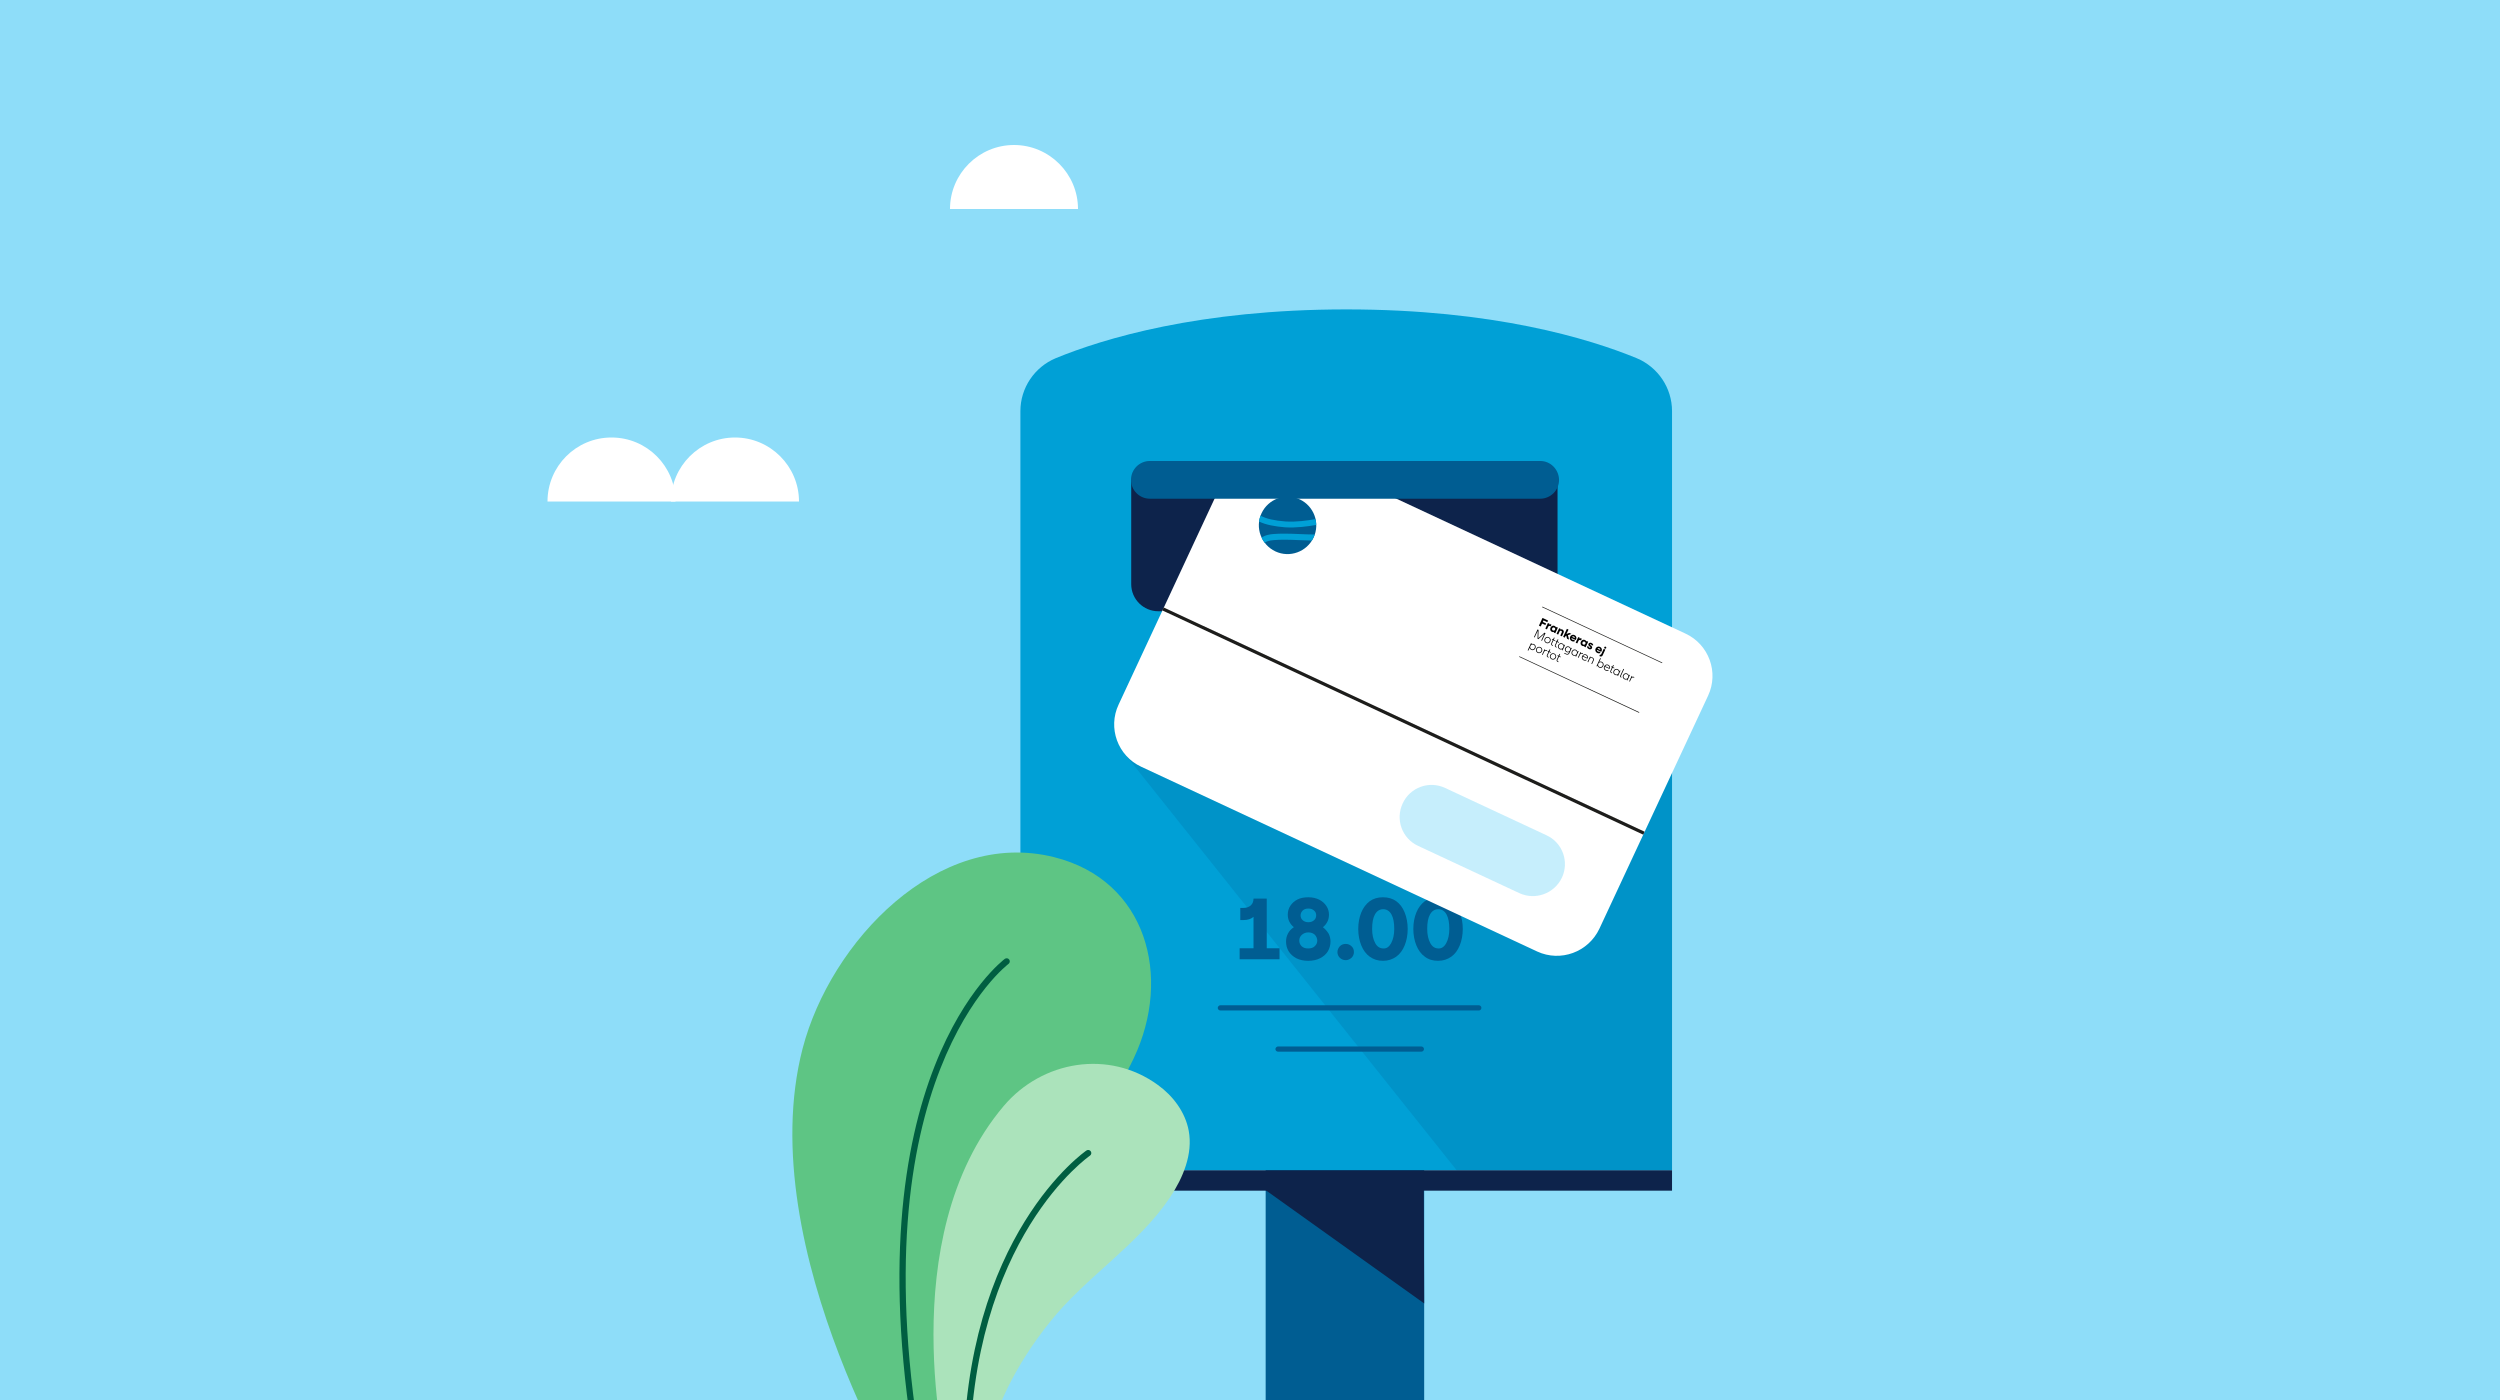
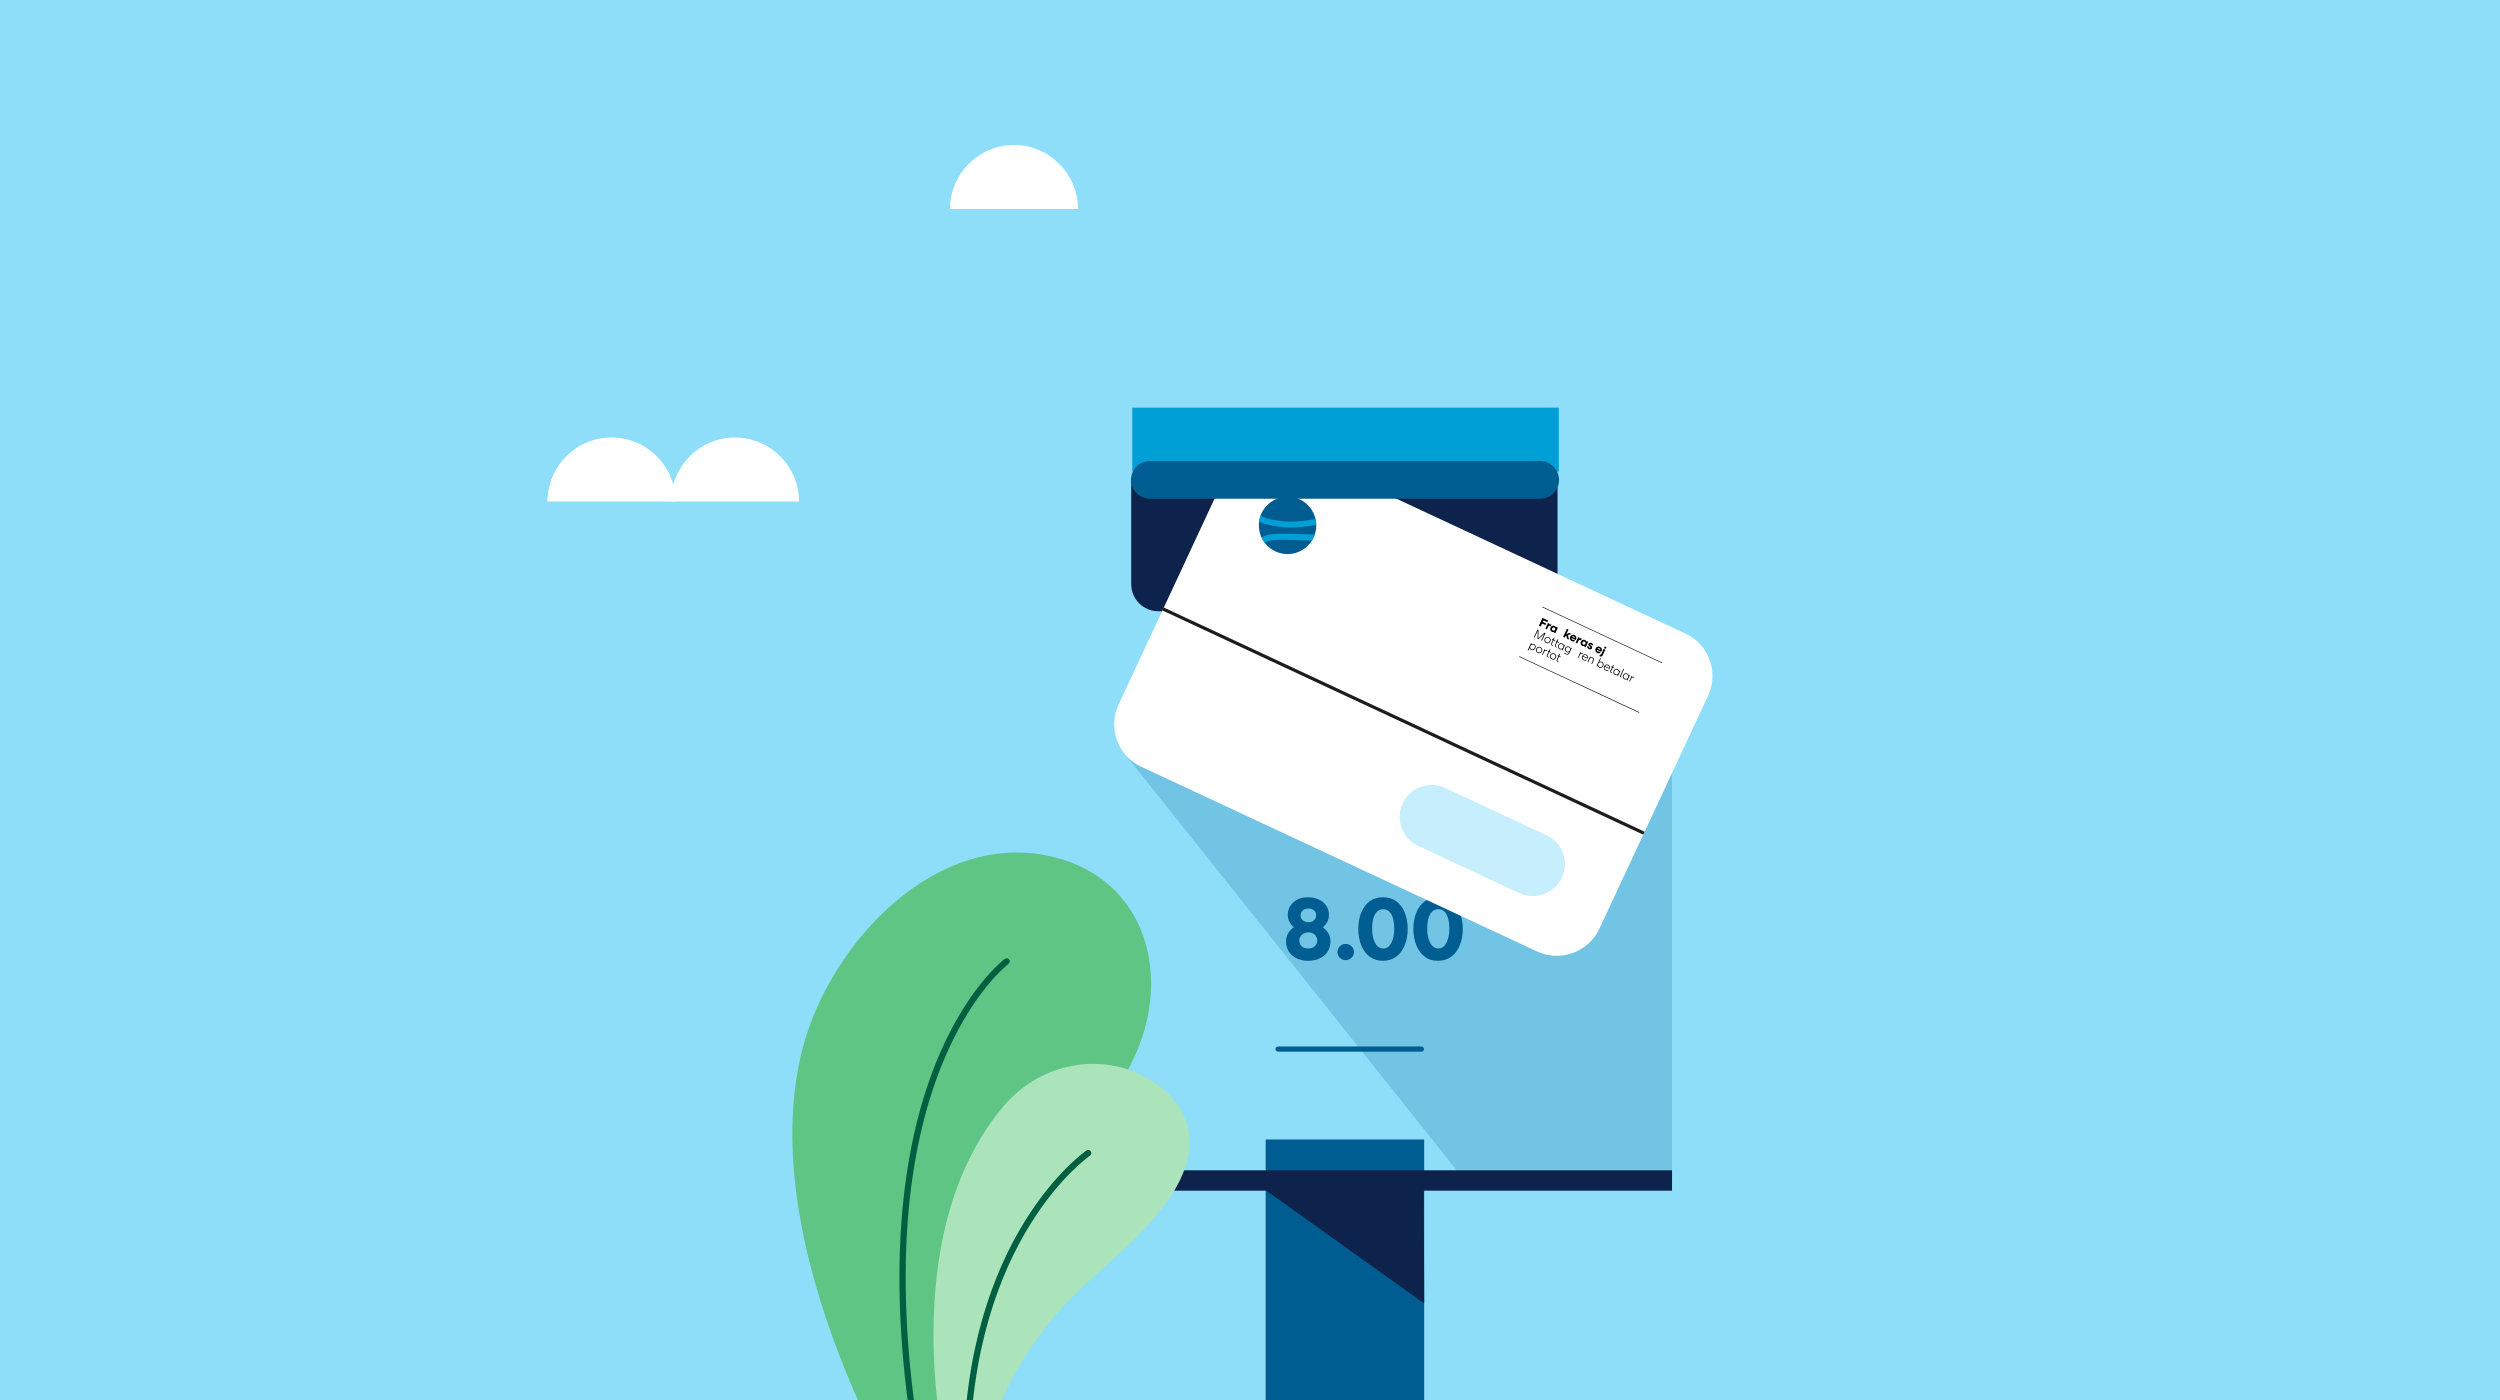
<svg xmlns="http://www.w3.org/2000/svg" width="1000" height="560" viewBox="0 0 1000 560" fill="none">
  <rect x="0" y="0" width="1000" height="560" fill="#808080" stroke="none" />
  <g clip-path="url(#clip0)">
    <rect width="1000" height="560" fill="#8EDDF9" />
    <path d="M569.67 455.799H506.264V617.742H569.67V455.799Z" fill="#005D92" />
    <path d="M506.177 476.01L569.67 521.374L569.497 473.494L506.177 476.01Z" fill="#0D234B" />
-     <path d="M538.531 123.76C479.548 123.76 441.296 135.47 422.3 143.276C413.799 146.832 408.161 155.159 408.161 164.441V468.116H668.813V164.441C668.813 155.159 663.175 146.832 654.675 143.276C635.679 135.47 597.427 123.76 538.531 123.76Z" fill="#00A0D6" />
    <g opacity="0.2">
      <path d="M449.362 300.882L582.681 468.116H668.813V300.361L449.362 300.882Z" fill="#005D92" />
    </g>
    <path d="M612.173 244.502H463.328C457.343 244.502 452.485 239.644 452.485 233.659V191.938H623.015V233.659C623.015 239.644 618.158 244.502 612.173 244.502Z" fill="#0D234B" />
-     <path d="M506.784 379.295H511.815V383.719H495.855V379.295H501.406V366.718C500.452 367.585 499.151 368.019 497.416 368.019H496.115V363.161H497.416C498.63 363.161 499.585 362.814 500.365 362.121C501.059 361.427 501.406 360.559 501.406 359.432H506.697V379.295H506.784Z" fill="#005D92" />
    <path d="M531.418 373.396C531.938 374.35 532.199 375.477 532.199 376.605C532.199 377.993 531.852 379.294 531.158 380.508C530.464 381.636 529.423 382.59 528.035 383.284C526.734 383.978 525.086 384.325 523.264 384.325C521.443 384.325 519.882 383.978 518.494 383.284C517.193 382.59 516.152 381.636 515.458 380.508C514.764 379.381 514.417 378.08 514.417 376.605C514.417 375.477 514.677 374.35 515.198 373.396C515.718 372.355 516.499 371.574 517.54 370.88C516.759 370.273 516.152 369.492 515.718 368.625C515.284 367.758 515.111 366.803 515.111 365.849C515.111 364.548 515.458 363.334 516.152 362.293C516.846 361.252 517.8 360.385 519.014 359.778C520.228 359.17 521.703 358.91 523.351 358.91C524.999 358.91 526.474 359.257 527.688 359.864C528.902 360.471 529.857 361.339 530.55 362.38C531.244 363.421 531.591 364.635 531.591 365.849C531.591 366.803 531.418 367.758 530.984 368.625C530.55 369.492 529.943 370.273 529.163 370.88C530.03 371.574 530.811 372.442 531.418 373.396ZM525.867 378.513C526.56 377.906 526.907 377.125 526.907 376.258C526.907 375.391 526.56 374.61 525.953 373.916C525.259 373.309 524.479 372.962 523.351 372.962C522.31 372.962 521.443 373.309 520.749 373.916C520.055 374.523 519.708 375.304 519.708 376.258C519.708 377.125 520.055 377.906 520.662 378.513C521.356 379.12 522.137 379.381 523.264 379.381C524.392 379.381 525.259 379.12 525.867 378.513ZM521.096 364.201C520.575 364.722 520.228 365.416 520.228 366.11C520.228 366.89 520.489 367.584 521.096 368.105C521.703 368.625 522.397 368.885 523.351 368.885C524.305 368.885 524.999 368.625 525.606 368.105C526.214 367.584 526.474 366.89 526.474 366.11C526.474 365.329 526.214 364.722 525.606 364.201C524.999 363.681 524.305 363.421 523.351 363.421C522.397 363.421 521.616 363.681 521.096 364.201Z" fill="#005D92" />
    <path d="M535.929 383.11C535.321 382.503 534.974 381.722 534.974 380.855C534.974 379.987 535.321 379.207 535.929 378.513C536.536 377.906 537.316 377.559 538.271 377.559C539.225 377.559 540.005 377.906 540.612 378.513C541.306 379.12 541.567 379.901 541.567 380.855C541.567 381.722 541.22 382.503 540.612 383.11C539.919 383.717 539.138 384.064 538.271 384.064C537.403 384.064 536.536 383.717 535.929 383.11Z" fill="#005D92" />
    <path d="M547.898 382.677C546.424 381.636 545.296 380.075 544.516 378.166C543.735 376.258 543.301 374.003 543.301 371.574C543.301 369.059 543.735 366.89 544.516 364.982C545.296 363.074 546.424 361.599 547.898 360.471C549.373 359.431 551.108 358.91 553.19 358.91C555.271 358.91 557.006 359.431 558.481 360.471C559.955 361.512 561.083 363.074 561.864 364.982C562.644 366.89 563.078 369.145 563.078 371.574C563.078 374.003 562.644 376.258 561.864 378.166C561.083 380.075 559.955 381.636 558.481 382.677C557.006 383.718 555.271 384.325 553.19 384.325C551.195 384.325 549.46 383.804 547.898 382.677ZM556.486 377.212C557.266 375.738 557.7 373.829 557.7 371.574C557.7 369.145 557.353 367.15 556.572 365.763C555.792 364.375 554.664 363.681 553.276 363.681C551.888 363.681 550.761 364.375 549.98 365.763C549.2 367.15 548.853 369.059 548.853 371.574C548.853 373.916 549.286 375.738 550.067 377.212C550.848 378.687 551.975 379.381 553.363 379.381C554.664 379.467 555.705 378.687 556.486 377.212Z" fill="#005D92" />
    <path d="M569.93 382.677C568.456 381.636 567.328 380.075 566.548 378.166C565.767 376.258 565.333 374.003 565.333 371.574C565.333 369.059 565.767 366.89 566.548 364.982C567.328 363.074 568.456 361.599 569.93 360.471C571.405 359.431 573.14 358.91 575.222 358.91C577.303 358.91 579.038 359.431 580.513 360.471C581.987 361.512 583.115 363.074 583.895 364.982C584.676 366.89 585.11 369.145 585.11 371.574C585.11 374.003 584.676 376.258 583.895 378.166C583.115 380.075 581.987 381.636 580.513 382.677C579.038 383.718 577.303 384.325 575.222 384.325C573.14 384.325 571.405 383.804 569.93 382.677ZM578.518 377.212C579.298 375.738 579.732 373.829 579.732 371.574C579.732 369.145 579.385 367.15 578.604 365.763C577.824 364.375 576.696 363.681 575.308 363.681C573.92 363.681 572.793 364.375 572.012 365.763C571.232 367.15 570.885 369.059 570.885 371.574C570.885 373.916 571.318 375.738 572.099 377.212C572.88 378.687 574.007 379.381 575.395 379.381C576.609 379.467 577.737 378.687 578.518 377.212Z" fill="#005D92" />
-     <path d="M591.615 404.189H488.135C487.528 404.189 487.094 403.669 487.094 403.148C487.094 402.628 487.615 402.107 488.135 402.107H591.528C592.136 402.107 592.569 402.628 592.569 403.148C592.569 403.669 592.136 404.189 591.615 404.189Z" fill="#005D92" />
    <path d="M568.543 420.67H511.208C510.601 420.67 510.167 420.149 510.167 419.629C510.167 419.108 510.687 418.588 511.208 418.588H568.543C569.15 418.588 569.584 419.108 569.584 419.629C569.584 420.149 569.15 420.67 568.543 420.67Z" fill="#005D92" />
    <path d="M614.862 380.596L456.475 306.694C447.107 302.357 443.03 291.168 447.454 281.8L490.911 188.555C495.248 179.187 506.437 175.11 515.805 179.534L674.191 253.436C683.559 257.773 687.636 268.962 683.212 278.33L639.756 371.488C635.332 380.856 624.229 384.933 614.862 380.596Z" fill="white" />
    <g opacity="0.5">
      <path d="M607.749 357.263L567.241 338.354C560.823 335.404 558.047 327.771 561.083 321.353C564.032 314.934 571.665 312.158 578.084 315.194L618.591 334.103C625.01 337.052 627.786 344.686 624.75 351.104C621.714 357.436 614.167 360.212 607.749 357.263Z" fill="#8EDDF9" />
    </g>
    <path d="M657.845 332.688L465.482 242.99L464.932 244.169L657.295 333.867L657.845 332.688Z" fill="#1D1D1B" />
    <path d="M664.737 265.232L616.943 242.94C616.856 242.94 616.856 242.853 616.856 242.766C616.856 242.68 616.943 242.68 617.03 242.68L664.823 264.972C664.91 264.972 664.91 265.058 664.91 265.145C664.91 265.232 664.823 265.232 664.737 265.232Z" fill="#1D1D1B" />
    <path d="M655.542 285.095L607.749 262.803C607.662 262.803 607.662 262.716 607.662 262.63C607.662 262.543 607.749 262.543 607.835 262.543L655.629 284.835C655.716 284.835 655.716 284.922 655.716 285.009C655.716 285.095 655.542 285.095 655.542 285.095Z" fill="#1D1D1B" />
    <path d="M510.167 220.561C515.892 223.25 522.744 220.734 525.433 215.009C528.122 209.285 525.606 202.432 519.882 199.743C514.157 197.054 507.304 199.57 504.615 205.295C501.926 211.019 504.442 217.872 510.167 220.561Z" fill="#005D92" />
    <path d="M525.866 213.795C523.785 213.795 521.703 213.708 519.708 213.621C515.805 213.448 512.075 213.361 509.212 213.621C508.258 213.708 506.003 213.968 504.615 215.096C504.962 215.79 505.396 216.484 505.916 217.178C506.177 216.657 507.478 216.223 509.473 216.05C512.162 215.79 515.805 215.876 519.621 216.05C521.356 216.137 523.091 216.137 524.739 216.223C524.999 215.876 525.172 215.443 525.346 215.096C525.606 214.575 525.78 214.228 525.866 213.795Z" fill="#00A0D6" />
    <path d="M526.474 209.978C526.474 209.197 526.387 208.417 526.213 207.636C522.744 208.243 518.58 208.85 514.243 208.59C509.82 208.243 506.524 207.549 504.182 206.248C503.921 207.029 503.748 207.809 503.574 208.59C506.437 209.978 509.993 210.585 514.07 210.932C518.667 211.192 522.917 210.585 526.474 209.978Z" fill="#00A0D6" />
    <path d="M623.535 163.053H452.919V188.641H623.535V163.053Z" fill="#00A0D6" />
    <path d="M616.076 184.391H459.945C455.781 184.391 452.398 187.773 452.398 191.937C452.398 196.1 455.781 199.483 459.945 199.483H616.076C620.239 199.483 623.622 196.1 623.622 191.937C623.535 187.773 620.239 184.391 616.076 184.391Z" fill="#005D92" />
    <path d="M668.813 468.115H408.161V476.269H668.813V468.115Z" fill="#0D234B" />
    <path d="M619.227 248.212L618.928 248.856L617.418 248.155L617.13 248.777L618.441 249.385L618.142 250.029L616.831 249.421L616.286 250.596L615.565 250.261L616.996 247.177L619.227 248.212Z" fill="black" />
    <path d="M620.588 249.857L620.274 250.533L620.029 250.419C619.869 250.345 619.715 250.341 619.566 250.408C619.422 250.474 619.311 250.59 619.234 250.756L618.773 251.749L618.129 251.45L619.172 249.201L619.776 249.48L619.61 249.839C619.71 249.757 619.827 249.706 619.961 249.688C620.097 249.67 620.246 249.699 620.406 249.773L620.588 249.857Z" fill="black" />
    <path d="M622.547 250.766L623.15 251.045L622.107 253.295L621.504 253.016L621.634 252.734C621.521 252.803 621.387 252.838 621.232 252.84C621.079 252.839 620.931 252.805 620.788 252.739C620.574 252.639 620.406 252.499 620.284 252.318C620.167 252.135 620.103 251.932 620.092 251.71C620.081 251.488 620.126 251.267 620.229 251.046C620.331 250.826 620.47 250.648 620.647 250.513C620.823 250.378 621.019 250.298 621.233 250.272C621.45 250.248 621.666 250.285 621.88 250.385C622.022 250.451 622.143 250.543 622.242 250.663C622.342 250.779 622.403 250.903 622.423 251.033L622.547 250.766ZM621.182 252.188C621.354 252.268 621.518 252.278 621.675 252.219C621.832 252.156 621.949 252.043 622.025 251.879C622.101 251.716 622.111 251.556 622.055 251.398C622.002 251.237 621.888 251.116 621.716 251.036C621.547 250.958 621.383 250.95 621.225 251.013C621.069 251.072 620.953 251.184 620.877 251.347C620.802 251.51 620.791 251.673 620.845 251.834C620.9 251.992 621.012 252.11 621.182 252.188Z" fill="black" />
-     <path d="M624.939 251.803C625.099 251.878 625.23 251.984 625.331 252.123C625.436 252.26 625.498 252.412 625.516 252.578C625.538 252.746 625.51 252.913 625.433 253.08L624.762 254.527L624.117 254.228L624.702 252.967C624.764 252.834 624.774 252.708 624.734 252.59C624.696 252.473 624.614 252.386 624.487 252.327C624.36 252.268 624.236 252.262 624.115 252.309C623.998 252.354 623.909 252.443 623.847 252.576L623.265 253.832L622.621 253.534L623.664 251.284L624.267 251.564L624.145 251.827C624.39 251.679 624.655 251.672 624.939 251.803Z" fill="black" />
    <path d="M627.615 255.85L626.808 255.475L626.526 254.276L626.207 254.392L625.9 255.055L625.256 254.756L626.75 251.535L627.394 251.834L626.574 253.603L627.719 253.165L628.563 253.556L627.177 254.049L627.615 255.85Z" fill="black" />
    <path d="M630.423 255.752C630.404 255.791 630.382 255.836 630.355 255.886C630.329 255.933 630.306 255.972 630.285 256.002L628.597 255.22C628.579 255.362 628.604 255.493 628.674 255.613C628.747 255.732 628.854 255.824 628.993 255.888C629.216 255.992 629.427 255.99 629.623 255.883L630.019 256.408C629.622 256.654 629.191 256.669 628.725 256.453C628.498 256.348 628.317 256.2 628.182 256.008C628.046 255.817 627.966 255.605 627.942 255.373C627.92 255.143 627.96 254.917 628.063 254.696C628.165 254.475 628.308 254.298 628.492 254.162C628.678 254.024 628.884 253.944 629.111 253.92C629.343 253.896 629.571 253.935 629.795 254.039C630.022 254.144 630.201 254.288 630.333 254.471C630.466 254.653 630.539 254.856 630.553 255.079C630.571 255.301 630.528 255.525 630.423 255.752ZM629.54 254.577C629.41 254.516 629.281 254.501 629.154 254.53C629.027 254.559 628.915 254.629 628.82 254.739L629.9 255.24C629.927 255.094 629.91 254.965 629.848 254.852C629.788 254.736 629.685 254.644 629.54 254.577Z" fill="black" />
    <path d="M632.72 255.484L632.407 256.16L632.162 256.046C632.002 255.972 631.847 255.968 631.699 256.035C631.554 256.101 631.444 256.216 631.366 256.383L630.906 257.376L630.262 257.077L631.305 254.828L631.908 255.107L631.742 255.466C631.843 255.384 631.96 255.333 632.093 255.314C632.23 255.297 632.379 255.325 632.539 255.4L632.72 255.484Z" fill="black" />
    <path d="M634.68 256.393L635.283 256.672L634.239 258.922L633.636 258.642L633.767 258.361C633.654 258.43 633.52 258.465 633.365 258.467C633.211 258.466 633.063 258.432 632.921 258.366C632.706 258.266 632.538 258.126 632.417 257.945C632.299 257.762 632.235 257.559 632.224 257.337C632.213 257.115 632.259 256.894 632.361 256.673C632.464 256.453 632.603 256.275 632.78 256.14C632.956 256.005 633.151 255.925 633.365 255.899C633.582 255.875 633.798 255.912 634.013 256.012C634.155 256.078 634.276 256.17 634.375 256.29C634.475 256.406 634.535 256.53 634.556 256.66L634.68 256.393ZM633.314 257.815C633.487 257.895 633.651 257.905 633.807 257.846C633.965 257.783 634.082 257.67 634.158 257.506C634.233 257.343 634.244 257.182 634.188 257.025C634.134 256.864 634.021 256.743 633.849 256.663C633.679 256.585 633.516 256.577 633.358 256.64C633.202 256.699 633.086 256.811 633.01 256.974C632.934 257.137 632.923 257.3 632.977 257.461C633.033 257.619 633.145 257.737 633.314 257.815Z" fill="black" />
    <path d="M635.532 259.61C635.253 259.481 635.059 259.321 634.949 259.13C634.839 258.94 634.793 258.746 634.811 258.548L635.409 258.544C635.409 258.662 635.444 258.768 635.514 258.863C635.584 258.958 635.67 259.029 635.773 259.077C635.867 259.12 635.948 259.136 636.016 259.123C636.086 259.108 636.135 259.07 636.163 259.01C636.188 258.955 636.186 258.903 636.158 258.853C636.133 258.805 636.078 258.752 635.995 258.695L635.864 258.596C635.617 258.422 635.456 258.248 635.379 258.073C635.302 257.898 635.309 257.712 635.401 257.515C635.462 257.382 635.555 257.278 635.678 257.203C635.805 257.126 635.95 257.087 636.113 257.085C636.28 257.082 636.451 257.12 636.626 257.202C636.844 257.303 637.01 257.437 637.124 257.603C637.242 257.768 637.297 257.946 637.289 258.138L636.661 258.138C636.659 258.038 636.631 257.952 636.577 257.879C636.522 257.806 636.454 257.75 636.373 257.713C636.291 257.675 636.218 257.663 636.153 257.677C636.087 257.69 636.043 257.723 636.019 257.774C635.997 257.823 636.002 257.873 636.037 257.926C636.071 257.979 636.131 258.036 636.216 258.097L636.344 258.19C636.562 258.346 636.715 258.512 636.802 258.689C636.892 258.867 636.888 259.063 636.788 259.277C636.723 259.417 636.627 259.526 636.498 259.606C636.369 259.686 636.22 259.727 636.05 259.729C635.883 259.732 635.71 259.692 635.532 259.61Z" fill="black" />
    <path d="M640.611 260.477C640.592 260.517 640.57 260.561 640.543 260.611C640.518 260.658 640.494 260.697 640.473 260.727L638.785 259.945C638.767 260.087 638.793 260.218 638.862 260.338C638.935 260.457 639.042 260.549 639.181 260.613C639.404 260.717 639.615 260.715 639.811 260.608L640.207 261.133C639.81 261.379 639.379 261.394 638.913 261.178C638.686 261.073 638.505 260.925 638.37 260.733C638.235 260.542 638.155 260.33 638.13 260.098C638.108 259.868 638.148 259.642 638.251 259.421C638.353 259.201 638.496 259.023 638.68 258.887C638.866 258.749 639.072 258.669 639.3 258.646C639.532 258.621 639.759 258.66 639.983 258.764C640.21 258.869 640.389 259.013 640.522 259.196C640.654 259.378 640.727 259.581 640.741 259.805C640.759 260.026 640.716 260.25 640.611 260.477ZM639.728 259.302C639.598 259.242 639.47 259.226 639.342 259.255C639.215 259.284 639.103 259.354 639.008 259.464L640.088 259.965C640.115 259.819 640.098 259.69 640.036 259.577C639.976 259.461 639.873 259.369 639.728 259.302Z" fill="black" />
    <path d="M639.734 262.407L640.003 261.827L640.085 261.865C640.175 261.907 640.252 261.915 640.316 261.889C640.378 261.867 640.43 261.81 640.472 261.719L641.48 259.546L642.124 259.845L641.066 262.127C640.963 262.347 640.812 262.494 640.613 262.567C640.414 262.64 640.206 262.626 639.988 262.525L639.734 262.407ZM641.924 259.433C641.815 259.382 641.741 259.304 641.702 259.198C641.664 259.088 641.669 258.984 641.715 258.884C641.763 258.781 641.841 258.711 641.951 258.674C642.061 258.633 642.168 258.637 642.271 258.684C642.377 258.733 642.45 258.813 642.49 258.924C642.532 259.032 642.529 259.137 642.482 259.24C642.435 259.339 642.357 259.41 642.246 259.45C642.14 259.489 642.033 259.483 641.924 259.433Z" fill="black" />
    <path d="M615.317 255.3L617.813 253.068L618.208 253.251L616.777 256.335L616.496 256.205L617.745 253.51L615.33 255.664L615.022 255.521L615.106 252.286L613.856 254.98L613.584 254.854L615.014 251.77L615.409 251.953L615.317 255.3Z" fill="black" />
    <path d="M618.47 257.197C618.258 257.099 618.089 256.958 617.961 256.774C617.836 256.591 617.765 256.389 617.746 256.167C617.728 255.946 617.768 255.729 617.866 255.517C617.964 255.306 618.104 255.135 618.285 255.006C618.466 254.877 618.667 254.801 618.887 254.778C619.11 254.757 619.327 254.795 619.539 254.893C619.75 254.991 619.919 255.132 620.043 255.315C620.171 255.499 620.244 255.702 620.263 255.923C620.281 256.145 620.241 256.362 620.143 256.573C620.045 256.785 619.905 256.955 619.724 257.084C619.543 257.214 619.341 257.289 619.118 257.31C618.898 257.333 618.682 257.296 618.47 257.197ZM618.59 256.939C618.75 257.013 618.914 257.041 619.08 257.023C619.25 257.006 619.404 256.947 619.542 256.846C619.681 256.745 619.789 256.611 619.866 256.445C619.943 256.279 619.976 256.11 619.963 255.939C619.951 255.768 619.896 255.612 619.8 255.472C619.706 255.333 619.579 255.226 619.419 255.152C619.259 255.077 619.094 255.049 618.924 255.066C618.758 255.084 618.605 255.144 618.466 255.245C618.328 255.346 618.22 255.479 618.143 255.646C618.065 255.812 618.033 255.981 618.046 256.152C618.058 256.323 618.111 256.478 618.205 256.617C618.301 256.757 618.43 256.865 618.59 256.939Z" fill="black" />
-     <path d="M622.011 256.403L621.398 256.119L620.78 257.453C620.729 257.562 620.722 257.665 620.758 257.762C620.793 257.86 620.864 257.933 620.97 257.982L621.224 258.1L621.11 258.345L620.838 258.218C620.657 258.134 620.534 258.01 620.471 257.844C620.413 257.678 620.426 257.504 620.51 257.322L621.126 255.993L620.745 255.816L620.854 255.58L621.072 255.681C621.124 255.705 621.169 255.71 621.209 255.695C621.253 255.679 621.288 255.644 621.313 255.589L621.589 254.995L621.861 255.121L621.508 255.883L622.12 256.167L622.011 256.403Z" fill="black" />
+     <path d="M622.011 256.403L621.398 256.119L620.78 257.453C620.729 257.562 620.722 257.665 620.758 257.762C620.793 257.86 620.864 257.933 620.97 257.982L621.224 258.1L621.11 258.345L620.838 258.218C620.657 258.134 620.534 258.01 620.471 257.844C620.413 257.678 620.426 257.504 620.51 257.322L621.126 255.993L620.745 255.816L620.854 255.58L621.072 255.681C621.253 255.679 621.288 255.644 621.313 255.589L621.589 254.995L621.861 255.121L621.508 255.883L622.12 256.167L622.011 256.403Z" fill="black" />
    <path d="M623.512 257.1L622.9 256.816L622.281 258.149C622.231 258.258 622.223 258.361 622.259 258.459C622.295 258.556 622.366 258.629 622.471 258.678L622.725 258.796L622.612 259.041L622.34 258.915C622.158 258.831 622.036 258.706 621.973 258.541C621.914 258.374 621.927 258.2 622.011 258.019L622.628 256.69L622.247 256.513L622.356 256.277L622.574 256.378C622.625 256.402 622.671 256.406 622.711 256.392C622.755 256.376 622.79 256.34 622.815 256.286L623.091 255.692L623.363 255.818L623.009 256.58L623.622 256.864L623.512 257.1Z" fill="black" />
    <path d="M625.779 257.864L626.033 257.982L625.023 260.159L624.769 260.042L624.959 259.633C624.799 259.74 624.623 259.798 624.431 259.808C624.242 259.819 624.052 259.781 623.862 259.693C623.653 259.596 623.489 259.459 623.369 259.282C623.25 259.102 623.185 258.903 623.172 258.684C623.163 258.466 623.207 258.252 623.305 258.04C623.404 257.828 623.539 257.656 623.711 257.523C623.886 257.391 624.08 257.313 624.292 257.291C624.506 257.265 624.718 257.301 624.926 257.397C625.117 257.486 625.269 257.606 625.382 257.758C625.498 257.911 625.568 258.082 625.59 258.273L625.779 257.864ZM624.014 259.449C624.177 259.524 624.34 259.552 624.504 259.533C624.67 259.514 624.819 259.455 624.95 259.354C625.086 259.252 625.192 259.117 625.27 258.951C625.347 258.785 625.38 258.618 625.369 258.451C625.362 258.283 625.312 258.129 625.219 257.99C625.128 257.853 625.001 257.746 624.838 257.671C624.675 257.595 624.51 257.566 624.343 257.584C624.18 257.604 624.03 257.665 623.895 257.768C623.763 257.868 623.659 258.002 623.582 258.168C623.505 258.335 623.47 258.502 623.476 258.67C623.487 258.837 623.538 258.989 623.628 259.127C623.722 259.266 623.85 259.373 624.014 259.449Z" fill="black" />
    <path d="M628.462 259.109L628.716 259.226L627.763 261.281C627.638 261.55 627.454 261.728 627.212 261.814C626.973 261.902 626.718 261.882 626.446 261.756L625.661 261.392L625.777 261.143L626.557 261.505C626.753 261.596 626.934 261.61 627.099 261.547C627.266 261.488 627.395 261.361 627.486 261.164L627.661 260.788C627.513 260.884 627.345 260.937 627.158 260.946C626.973 260.955 626.796 260.921 626.627 260.843C626.424 260.749 626.265 260.616 626.15 260.445C626.034 260.274 625.97 260.084 625.956 259.876C625.947 259.666 625.99 259.459 626.084 259.257C626.178 259.054 626.307 258.89 626.472 258.764C626.641 258.637 626.828 258.562 627.033 258.54C627.239 258.517 627.442 258.553 627.645 258.647C627.823 258.73 627.969 258.845 628.08 258.992C628.192 259.14 628.259 259.308 628.281 259.499L628.462 259.109ZM626.767 260.599C626.925 260.672 627.081 260.7 627.235 260.684C627.394 260.666 627.536 260.609 627.662 260.512C627.792 260.415 627.893 260.287 627.966 260.13C628.039 259.973 628.07 259.814 628.059 259.655C628.053 259.494 628.005 259.349 627.915 259.219C627.829 259.087 627.707 258.985 627.55 258.912C627.396 258.84 627.241 258.814 627.085 258.834C626.93 258.85 626.788 258.907 626.658 259.005C626.532 259.101 626.433 259.228 626.36 259.385C626.287 259.542 626.254 259.701 626.26 259.862C626.271 260.022 626.319 260.167 626.405 260.299C626.492 260.427 626.613 260.528 626.767 260.599Z" fill="black" />
-     <path d="M631.201 260.379L631.455 260.497L630.445 262.674L630.191 262.556L630.38 262.148C630.221 262.254 630.045 262.312 629.853 262.322C629.664 262.334 629.474 262.295 629.284 262.207C629.075 262.11 628.911 261.973 628.791 261.797C628.672 261.617 628.607 261.417 628.594 261.198C628.585 260.981 628.629 260.766 628.727 260.555C628.825 260.343 628.961 260.17 629.133 260.037C629.308 259.905 629.502 259.828 629.714 259.805C629.928 259.78 630.14 259.815 630.348 259.912C630.539 260 630.691 260.12 630.804 260.272C630.92 260.425 630.989 260.597 631.011 260.787L631.201 260.379ZM629.435 261.963C629.599 262.039 629.762 262.067 629.925 262.047C630.092 262.029 630.241 261.969 630.372 261.869C630.508 261.766 630.614 261.632 630.691 261.466C630.768 261.299 630.802 261.133 630.791 260.966C630.784 260.798 630.734 260.644 630.641 260.505C630.55 260.368 630.423 260.261 630.26 260.185C630.097 260.109 629.932 260.081 629.765 260.099C629.602 260.119 629.452 260.18 629.317 260.282C629.185 260.383 629.081 260.517 629.004 260.683C628.927 260.849 628.892 261.017 628.898 261.185C628.909 261.352 628.96 261.504 629.05 261.641C629.144 261.78 629.272 261.888 629.435 261.963Z" fill="black" />
    <path d="M633.226 261.318L633.104 261.581L632.918 261.495C632.809 261.445 632.694 261.428 632.572 261.445C632.453 261.463 632.342 261.513 632.238 261.593C632.135 261.674 632.054 261.778 631.995 261.905L631.427 263.129L631.155 263.003L632.164 260.826L632.418 260.944L632.235 261.338C632.34 261.247 632.465 261.191 632.611 261.171C632.761 261.148 632.91 261.172 633.058 261.24L633.226 261.318Z" fill="black" />
    <path d="M635.022 263.419C635.011 263.443 635.002 263.459 634.995 263.467C634.99 263.476 634.988 263.482 634.986 263.485L633.117 262.618C633.04 262.792 633.009 262.963 633.023 263.131C633.041 263.298 633.095 263.446 633.186 263.576C633.279 263.707 633.403 263.809 633.557 263.88C633.884 264.032 634.198 264.012 634.499 263.821L634.665 264.058C634.484 264.18 634.287 264.248 634.074 264.263C633.861 264.279 633.649 264.237 633.437 264.139C633.232 264.044 633.065 263.908 632.938 263.731C632.813 263.556 632.742 263.357 632.723 263.135C632.708 262.915 632.752 262.693 632.856 262.469C632.954 262.258 633.09 262.086 633.266 261.954C633.444 261.823 633.638 261.745 633.849 261.718C634.063 261.692 634.272 261.726 634.474 261.82C634.68 261.915 634.842 262.046 634.96 262.211C635.078 262.376 635.143 262.564 635.155 262.775C635.169 262.984 635.125 263.198 635.022 263.419ZM634.356 262.074C634.151 261.979 633.947 261.961 633.746 262.023C633.545 262.084 633.378 262.206 633.245 262.391L634.81 263.117C634.875 262.889 634.869 262.685 634.792 262.502C634.716 262.316 634.571 262.174 634.356 262.074Z" fill="black" />
    <path d="M637.012 263.002C637.166 263.074 637.291 263.174 637.385 263.302C637.481 263.428 637.539 263.57 637.557 263.729C637.576 263.885 637.551 264.039 637.481 264.19L636.814 265.628L636.542 265.502L637.154 264.182C637.249 263.976 637.271 263.79 637.22 263.623C637.172 263.457 637.048 263.328 636.849 263.235C636.658 263.147 636.471 263.138 636.289 263.207C636.106 263.277 635.969 263.408 635.88 263.602L635.272 264.913L635 264.786L636.009 262.609L636.263 262.727L636.11 263.058C636.237 262.966 636.379 262.917 636.537 262.909C636.696 262.898 636.855 262.93 637.012 263.002Z" fill="black" />
    <path d="M640.754 264.738C640.963 264.835 641.126 264.973 641.245 265.153C641.365 265.33 641.43 265.527 641.439 265.745C641.452 265.964 641.409 266.179 641.31 266.391C641.212 266.602 641.076 266.774 640.901 266.906C640.728 267.039 640.535 267.119 640.321 267.144C640.109 267.167 639.898 267.13 639.69 267.033C639.499 266.945 639.346 266.826 639.232 266.678C639.118 266.526 639.05 266.356 639.027 266.169L638.842 266.568L638.587 266.45L640.081 263.23L640.353 263.356L639.697 264.771C639.851 264.677 640.019 264.627 640.203 264.62C640.386 264.613 640.57 264.652 640.754 264.738ZM639.778 266.76C639.941 266.836 640.104 266.864 640.268 266.844C640.434 266.826 640.583 266.766 640.715 266.665C640.85 266.563 640.957 266.428 641.034 266.262C641.111 266.096 641.144 265.929 641.133 265.763C641.127 265.594 641.077 265.441 640.983 265.302C640.893 265.164 640.766 265.058 640.602 264.982C640.439 264.906 640.274 264.877 640.108 264.896C639.944 264.915 639.795 264.977 639.659 265.079C639.528 265.18 639.424 265.313 639.346 265.48C639.269 265.646 639.234 265.813 639.24 265.982C639.251 266.148 639.302 266.3 639.392 266.438C639.486 266.577 639.614 266.684 639.778 266.76Z" fill="black" />
    <path d="M643.837 267.507C643.826 267.531 643.817 267.547 643.809 267.555C643.805 267.564 643.802 267.57 643.801 267.573L641.932 266.706C641.855 266.88 641.824 267.051 641.838 267.219C641.856 267.386 641.91 267.534 642.001 267.664C642.094 267.796 642.218 267.897 642.372 267.969C642.699 268.12 643.013 268.1 643.314 267.91L643.48 268.146C643.299 268.268 643.102 268.336 642.889 268.352C642.676 268.367 642.464 268.325 642.252 268.227C642.046 268.132 641.88 267.996 641.752 267.819C641.628 267.644 641.556 267.445 641.538 267.224C641.523 267.003 641.567 266.781 641.671 266.558C641.769 266.346 641.905 266.174 642.08 266.042C642.259 265.912 642.453 265.833 642.664 265.806C642.878 265.78 643.086 265.814 643.289 265.908C643.495 266.004 643.657 266.134 643.775 266.299C643.893 266.464 643.958 266.652 643.97 266.864C643.984 267.072 643.939 267.286 643.837 267.507ZM643.171 266.162C642.966 266.067 642.762 266.05 642.561 266.111C642.36 266.172 642.193 266.295 642.06 266.479L643.625 267.205C643.69 266.978 643.684 266.773 643.607 266.59C643.531 266.404 643.386 266.262 643.171 266.162Z" fill="black" />
    <path d="M645.673 267.378L645.061 267.094L644.443 268.427C644.392 268.536 644.385 268.639 644.42 268.737C644.456 268.834 644.527 268.907 644.633 268.956L644.887 269.074L644.773 269.319L644.501 269.193C644.32 269.109 644.197 268.984 644.134 268.819C644.076 268.652 644.088 268.478 644.173 268.297L644.789 266.968L644.408 266.791L644.517 266.555L644.735 266.656C644.786 266.68 644.832 266.684 644.872 266.67C644.916 266.654 644.951 266.618 644.976 266.564L645.252 265.97L645.524 266.096L645.171 266.858L645.783 267.142L645.673 267.378Z" fill="black" />
    <path d="M647.94 268.143L648.194 268.26L647.184 270.438L646.93 270.32L647.12 269.912C646.96 270.018 646.785 270.076 646.592 270.086C646.403 270.097 646.214 270.059 646.023 269.971C645.814 269.874 645.65 269.737 645.53 269.56C645.411 269.38 645.346 269.181 645.334 268.962C645.324 268.744 645.369 268.53 645.467 268.318C645.565 268.106 645.7 267.934 645.872 267.801C646.047 267.669 646.241 267.591 646.454 267.569C646.668 267.543 646.879 267.579 647.088 267.675C647.278 267.764 647.43 267.884 647.543 268.036C647.66 268.189 647.729 268.361 647.751 268.551L647.94 268.143ZM646.175 269.727C646.338 269.803 646.501 269.831 646.665 269.811C646.831 269.792 646.98 269.733 647.112 269.632C647.247 269.53 647.354 269.395 647.431 269.229C647.508 269.063 647.541 268.896 647.53 268.729C647.524 268.561 647.474 268.408 647.38 268.269C647.29 268.131 647.163 268.024 646.999 267.949C646.836 267.873 646.671 267.844 646.505 267.863C646.341 267.882 646.192 267.943 646.056 268.046C645.925 268.147 645.821 268.28 645.743 268.446C645.666 268.613 645.631 268.78 645.637 268.948C645.648 269.115 645.699 269.267 645.79 269.405C645.883 269.544 646.012 269.651 646.175 269.727Z" fill="black" />
    <path d="M648.379 270.992C648.222 270.919 648.117 270.817 648.064 270.686C648.015 270.553 648.027 270.409 648.098 270.255L649.36 267.534L649.633 267.66L648.375 270.372C648.295 270.545 648.341 270.671 648.513 270.751L648.618 270.799L648.502 271.049L648.379 270.992Z" fill="black" />
    <path d="M651.714 269.893L651.968 270.011L650.958 272.188L650.704 272.07L650.894 271.662C650.734 271.768 650.559 271.826 650.367 271.836C650.177 271.848 649.988 271.809 649.797 271.721C649.589 271.624 649.424 271.487 649.304 271.31C649.185 271.13 649.12 270.931 649.108 270.712C649.098 270.495 649.143 270.28 649.241 270.068C649.339 269.857 649.474 269.684 649.646 269.551C649.821 269.419 650.015 269.342 650.228 269.319C650.442 269.293 650.653 269.329 650.862 269.426C651.052 269.514 651.204 269.634 651.317 269.786C651.434 269.939 651.503 270.111 651.525 270.301L651.714 269.893ZM649.949 271.477C650.112 271.553 650.275 271.581 650.439 271.561C650.605 271.543 650.754 271.483 650.886 271.382C651.021 271.28 651.128 271.146 651.205 270.979C651.282 270.813 651.315 270.647 651.304 270.48C651.298 270.312 651.248 270.158 651.154 270.019C651.064 269.881 650.937 269.775 650.773 269.699C650.61 269.623 650.445 269.595 650.279 269.613C650.115 269.633 649.966 269.694 649.83 269.796C649.699 269.897 649.595 270.03 649.517 270.197C649.44 270.363 649.405 270.53 649.411 270.699C649.422 270.865 649.473 271.018 649.564 271.155C649.657 271.294 649.786 271.401 649.949 271.477Z" fill="black" />
    <path d="M653.739 270.832L653.617 271.095L653.431 271.009C653.322 270.958 653.207 270.942 653.085 270.959C652.967 270.977 652.855 271.027 652.752 271.107C652.648 271.188 652.567 271.292 652.508 271.419L651.94 272.643L651.668 272.517L652.678 270.34L652.932 270.458L652.749 270.852C652.854 270.761 652.979 270.705 653.124 270.685C653.274 270.662 653.423 270.685 653.571 270.754L653.739 270.832Z" fill="black" />
    <path d="M613.588 257.65C613.796 257.747 613.96 257.885 614.079 258.065C614.199 258.242 614.263 258.439 614.273 258.657C614.285 258.876 614.242 259.091 614.144 259.303C614.046 259.514 613.909 259.686 613.734 259.818C613.562 259.951 613.369 260.031 613.155 260.057C612.943 260.079 612.732 260.042 612.523 259.945C612.339 259.86 612.19 259.745 612.077 259.601C611.964 259.456 611.893 259.295 611.866 259.117L611.336 260.26L611.064 260.134L612.431 257.185L612.685 257.303L612.5 257.702C612.658 257.599 612.831 257.543 613.018 257.535C613.207 257.523 613.397 257.562 613.588 257.65ZM612.611 259.672C612.775 259.748 612.938 259.776 613.102 259.756C613.268 259.738 613.417 259.678 613.548 259.577C613.684 259.475 613.79 259.341 613.867 259.174C613.945 259.008 613.978 258.842 613.967 258.675C613.96 258.506 613.91 258.353 613.817 258.214C613.726 258.076 613.599 257.97 613.436 257.894C613.273 257.818 613.108 257.79 612.941 257.808C612.778 257.828 612.628 257.889 612.493 257.991C612.361 258.092 612.257 258.225 612.18 258.392C612.103 258.558 612.068 258.725 612.074 258.894C612.085 259.06 612.136 259.213 612.226 259.35C612.32 259.489 612.448 259.596 612.611 259.672Z" fill="black" />
    <path d="M615.108 261.15C614.897 261.052 614.727 260.911 614.599 260.726C614.475 260.544 614.403 260.341 614.385 260.12C614.366 259.898 614.406 259.681 614.504 259.47C614.602 259.258 614.742 259.088 614.923 258.959C615.104 258.829 615.305 258.753 615.525 258.731C615.748 258.709 615.965 258.747 616.177 258.846C616.389 258.944 616.557 259.084 616.682 259.267C616.809 259.451 616.882 259.654 616.901 259.876C616.919 260.097 616.879 260.314 616.781 260.526C616.683 260.737 616.543 260.908 616.362 261.037C616.181 261.166 615.979 261.241 615.756 261.263C615.536 261.286 615.32 261.248 615.108 261.15ZM615.228 260.891C615.389 260.966 615.552 260.994 615.718 260.975C615.888 260.958 616.042 260.899 616.181 260.798C616.32 260.697 616.427 260.564 616.505 260.397C616.582 260.231 616.614 260.062 616.602 259.891C616.589 259.72 616.535 259.564 616.438 259.424C616.344 259.285 616.217 259.178 616.057 259.104C615.897 259.03 615.732 259.001 615.562 259.018C615.396 259.036 615.243 259.096 615.105 259.197C614.966 259.298 614.858 259.432 614.781 259.598C614.704 259.764 614.671 259.933 614.684 260.104C614.696 260.275 614.749 260.43 614.843 260.569C614.94 260.71 615.068 260.817 615.228 260.891Z" fill="black" />
    <path d="M618.874 260.174L618.752 260.437L618.566 260.351C618.457 260.3 618.342 260.283 618.22 260.3C618.102 260.319 617.99 260.368 617.887 260.449C617.783 260.529 617.702 260.633 617.643 260.76L617.075 261.985L616.803 261.859L617.813 259.681L618.067 259.799L617.884 260.194C617.989 260.103 618.114 260.047 618.259 260.026C618.409 260.004 618.558 260.027 618.706 260.096L618.874 260.174Z" fill="black" />
    <path d="M620.279 261.112L619.667 260.828L619.048 262.161C618.998 262.27 618.99 262.373 619.026 262.471C619.062 262.568 619.132 262.641 619.238 262.69L619.492 262.808L619.379 263.053L619.106 262.927C618.925 262.843 618.803 262.718 618.74 262.553C618.681 262.386 618.694 262.212 618.778 262.031L619.394 260.702L619.013 260.525L619.123 260.289L619.341 260.39C619.392 260.414 619.438 260.418 619.477 260.404C619.522 260.388 619.556 260.352 619.582 260.298L619.857 259.704L620.129 259.83L619.776 260.592L620.388 260.876L620.279 261.112Z" fill="black" />
    <path d="M620.676 263.732C620.465 263.634 620.295 263.493 620.167 263.309C620.043 263.126 619.971 262.924 619.953 262.702C619.934 262.48 619.974 262.264 620.072 262.052C620.17 261.84 620.31 261.67 620.491 261.541C620.672 261.412 620.873 261.336 621.093 261.313C621.316 261.291 621.533 261.33 621.745 261.428C621.957 261.526 622.125 261.667 622.25 261.849C622.377 262.034 622.45 262.236 622.469 262.458C622.487 262.68 622.447 262.896 622.349 263.108C622.251 263.32 622.111 263.49 621.93 263.619C621.749 263.748 621.547 263.824 621.324 263.845C621.104 263.868 620.888 263.83 620.676 263.732ZM620.796 263.474C620.957 263.548 621.12 263.576 621.286 263.558C621.456 263.541 621.61 263.482 621.749 263.381C621.888 263.28 621.995 263.146 622.073 262.98C622.15 262.813 622.182 262.645 622.17 262.474C622.157 262.302 622.103 262.147 622.006 262.006C621.912 261.867 621.785 261.761 621.625 261.687C621.465 261.612 621.3 261.583 621.13 261.6C620.964 261.619 620.811 261.678 620.673 261.779C620.534 261.88 620.426 262.014 620.349 262.18C620.272 262.347 620.239 262.515 620.252 262.687C620.264 262.858 620.317 263.013 620.411 263.152C620.508 263.292 620.636 263.399 620.796 263.474Z" fill="black" />
    <path d="M624.217 262.938L623.605 262.654L622.986 263.988C622.936 264.097 622.928 264.2 622.964 264.297C622.999 264.394 623.07 264.468 623.176 264.517L623.43 264.635L623.316 264.879L623.044 264.753C622.863 264.669 622.741 264.544 622.678 264.379C622.619 264.212 622.632 264.038 622.716 263.857L623.332 262.528L622.951 262.351L623.061 262.115L623.278 262.216C623.33 262.24 623.375 262.245 623.415 262.23C623.46 262.214 623.494 262.179 623.52 262.124L623.795 261.53L624.067 261.656L623.714 262.418L624.326 262.702L624.217 262.938Z" fill="black" />
    <path d="M366.001 604C366.001 604 300.104 500.078 321.056 419.362C332.208 376.649 375.126 331.247 421.592 342.85C458.766 352.098 468.904 390.775 453.528 423.229C439.841 451.984 416.692 474.686 402.837 503.441C387.967 533.878 377.829 569.695 379.688 604H366.001Z" fill="#5EC584" />
    <path fill-rule="evenodd" clip-rule="evenodd" d="M403.413 385.556C403.413 385.556 403.413 385.556 403.413 385.556L403.413 385.556L403.412 385.557L403.408 385.56L403.381 385.58C403.356 385.599 403.316 385.63 403.263 385.672C403.155 385.757 402.991 385.888 402.776 386.069C402.346 386.429 401.709 386.984 400.903 387.748C399.292 389.278 397.004 391.646 394.336 394.975C389.002 401.631 382.145 412.131 376.141 427.448C364.138 458.074 355.521 508.029 369.428 585.112C369.55 585.792 369.099 586.442 368.42 586.564C367.74 586.687 367.09 586.235 366.968 585.556C352.994 508.102 361.612 457.666 373.814 426.536C379.913 410.974 386.9 400.255 392.385 393.411C395.128 389.99 397.493 387.538 399.182 385.935C400.027 385.133 400.703 384.544 401.172 384.151C401.406 383.955 401.589 383.808 401.716 383.708C401.779 383.658 401.829 383.62 401.863 383.594L401.904 383.563L401.916 383.554L401.92 383.551C401.922 383.55 401.923 383.549 402.667 384.553L401.923 383.549C402.477 383.138 403.26 383.254 403.671 383.808C404.082 384.362 403.967 385.145 403.413 385.556Z" fill="#005E41" />
    <path d="M379.012 585.333C379.012 585.333 356.539 495.537 401.485 442.399C416.861 424.237 443.558 419.697 463.158 433.991C469.241 438.363 474.141 444.921 475.493 452.32C477.183 461.569 473.297 470.986 468.058 478.889C455.048 498.227 434.434 510.671 420.071 528.664C406.723 545.312 396.753 564.314 393.036 585.333H379.012Z" fill="#ABE3BB" />
    <path fill-rule="evenodd" clip-rule="evenodd" d="M436.31 460.527C436.7 461.096 436.554 461.874 435.985 462.264L435.985 462.264L435.984 462.264L435.981 462.267L435.959 462.282C435.939 462.295 435.908 462.318 435.865 462.348C435.78 462.409 435.651 462.503 435.48 462.63C435.137 462.886 434.629 463.276 433.979 463.808C432.677 464.872 430.807 466.5 428.557 468.74C424.056 473.219 418.036 480.143 412.01 489.888C399.964 509.369 387.865 540.168 387.865 585.334C387.865 586.024 387.306 586.584 386.615 586.584C385.925 586.584 385.365 586.024 385.365 585.334C385.365 539.694 397.598 508.442 409.884 488.574C416.023 478.645 422.169 471.569 426.793 466.968C429.105 464.667 431.036 462.985 432.396 461.873C433.076 461.317 433.614 460.904 433.984 460.627C434.17 460.489 434.313 460.384 434.412 460.314C434.462 460.278 434.5 460.251 434.527 460.233L434.559 460.211L434.568 460.204L434.571 460.202C434.572 460.201 434.573 460.201 435.278 461.233L434.573 460.201C435.142 459.811 435.92 459.957 436.31 460.527Z" fill="#005E41" />
    <g clip-path="url(#clip1)">
      <path d="M270.2 200.6C270.2 186.5 258.8 175 244.6 175C230.4 175 219 186.5 219 200.6H270.2Z" fill="white" />
      <path d="M319.6 200.6C319.6 186.5 308.1 175 294 175C279.9 175 268.4 186.5 268.4 200.6H319.6Z" fill="white" />
      <path d="M431.2 83.6C431.2 69.5 419.7 58 405.6 58C391.5 58 380 69.5 380 83.6H431.2Z" fill="white" />
    </g>
  </g>
  <defs>
    <clipPath id="clip0">
      <rect width="1000" height="560" fill="white" />
    </clipPath>
    <clipPath id="clip1">
      <rect width="289.8" height="171.7" fill="white" transform="matrix(-1 0 0 1 508.8 58)" />
    </clipPath>
  </defs>
</svg>